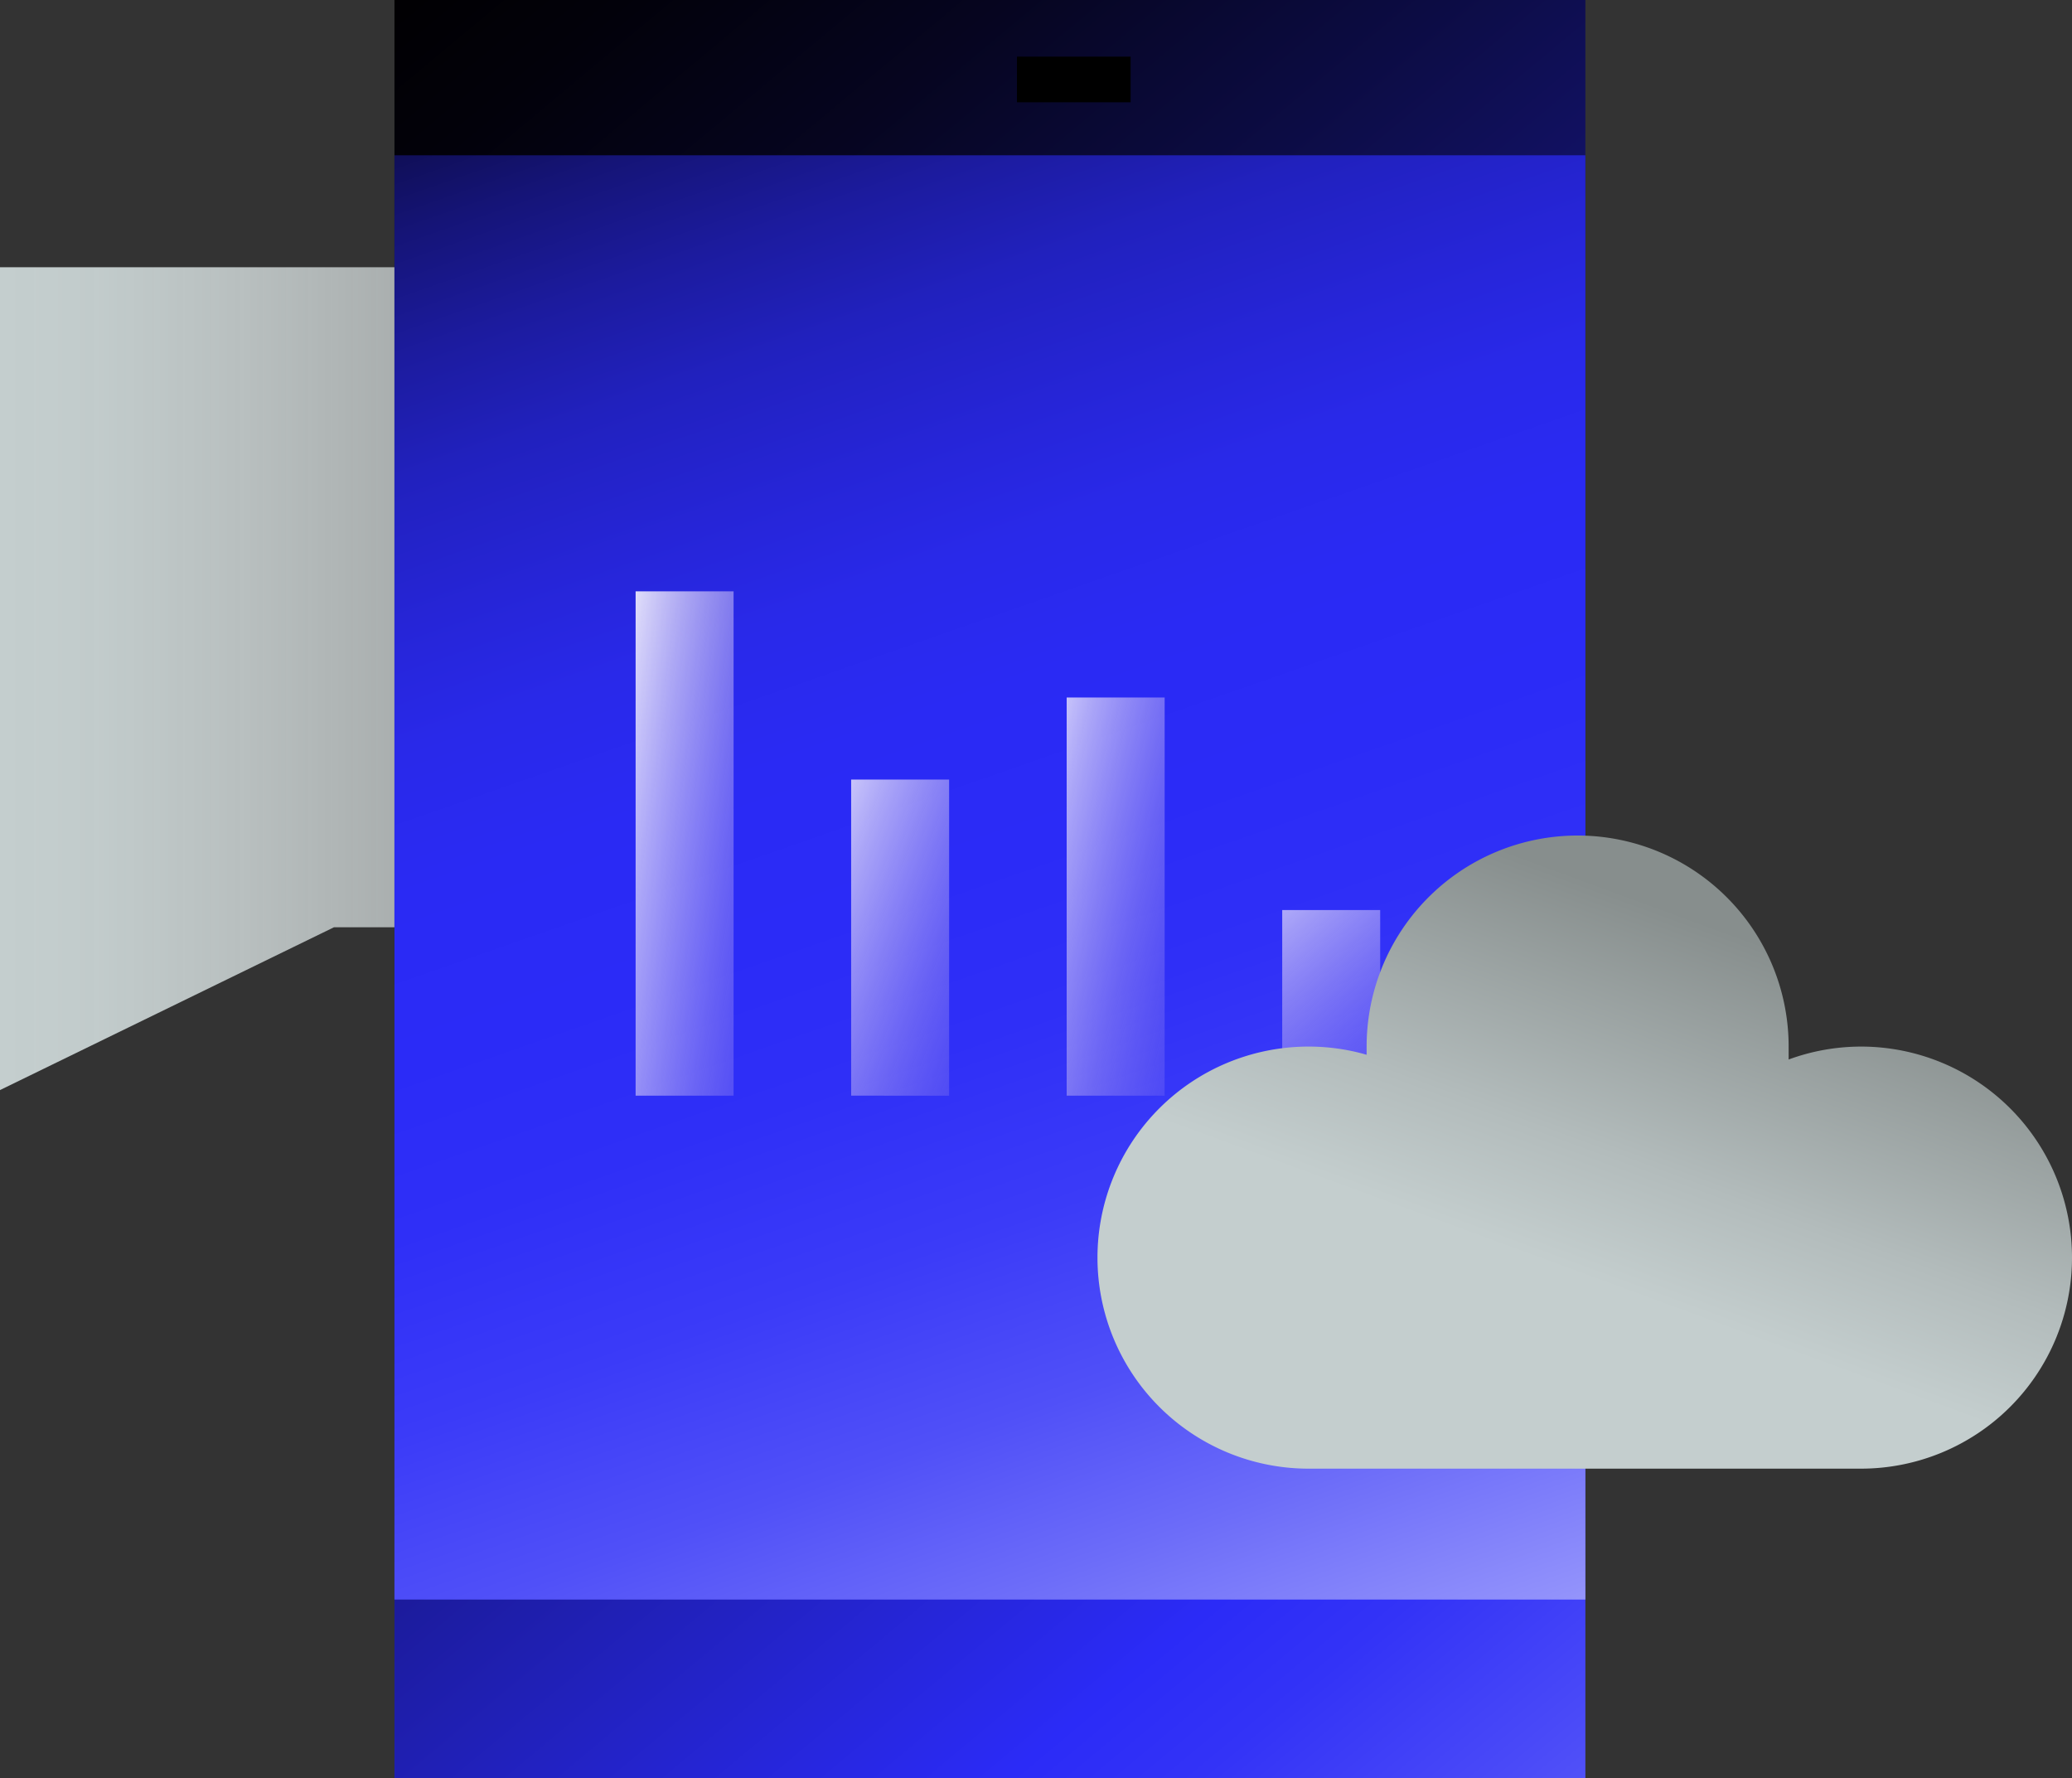
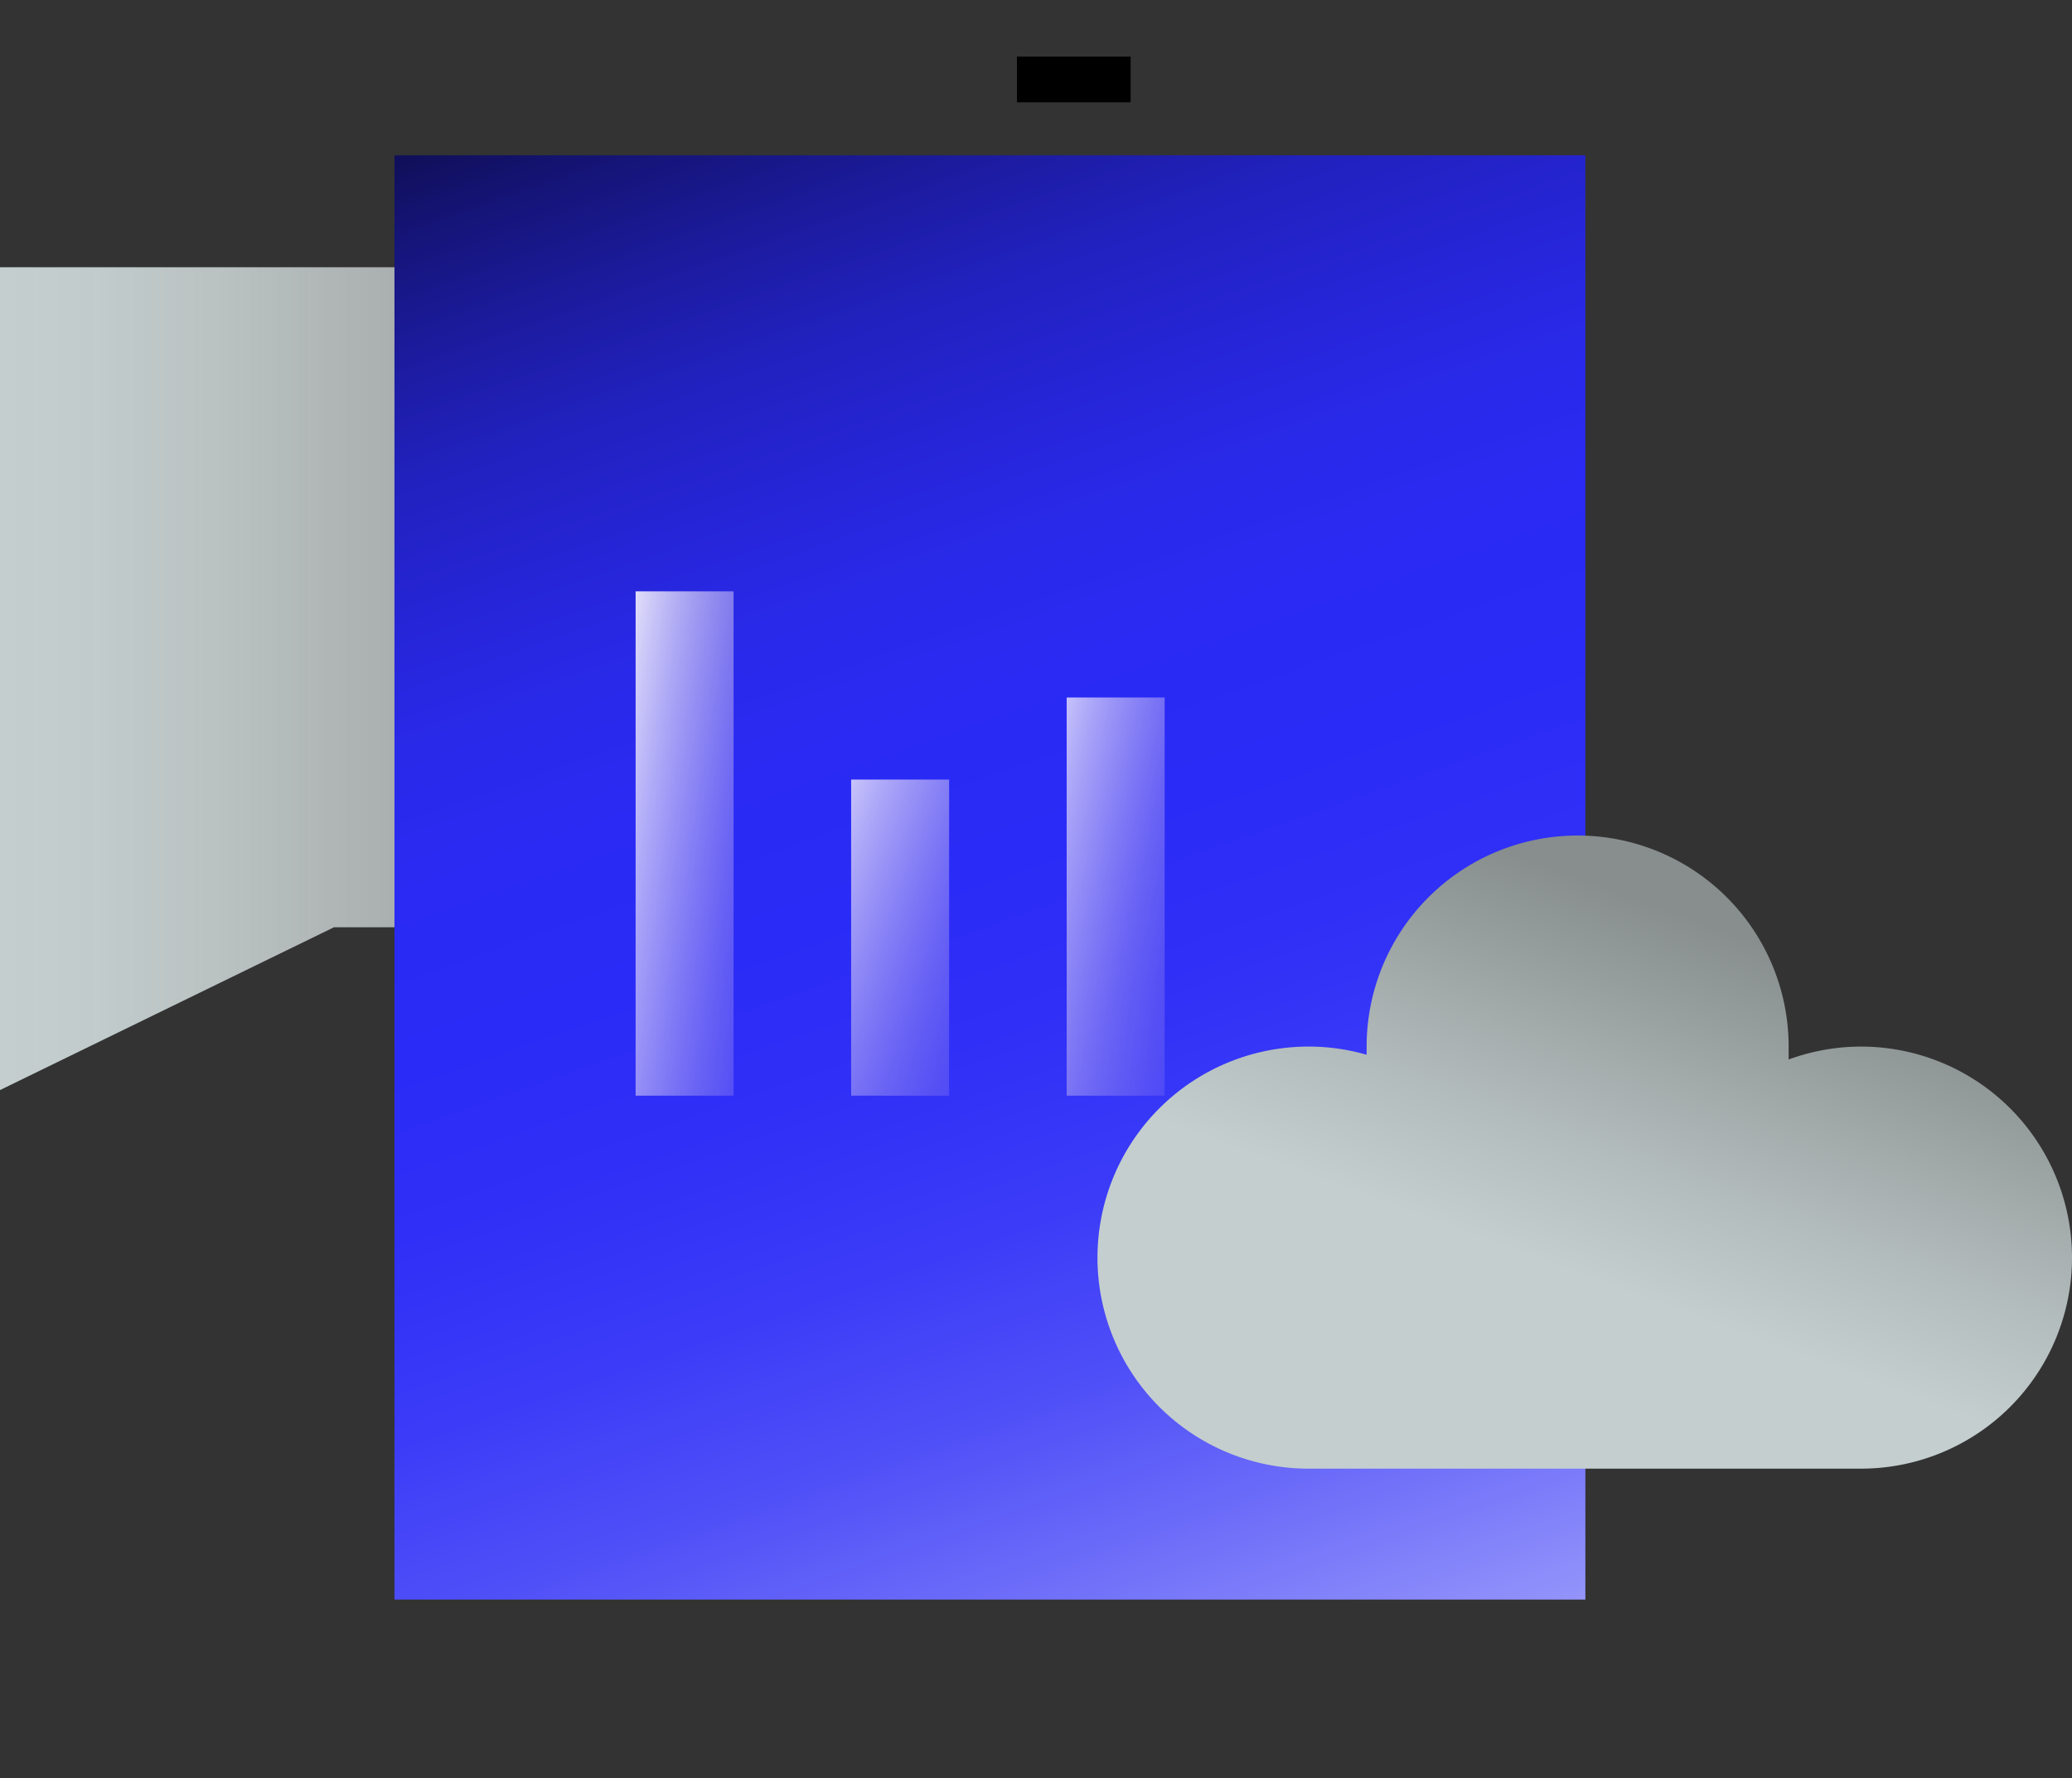
<svg xmlns="http://www.w3.org/2000/svg" width="96.23" height="82.58" viewBox="0 0 96.23 82.58">
  <rect x="0" y="0" width="96.23" height="82.58" fill="#333333" stroke="none" />
  <defs>
    <linearGradient id="a" x2="1" y1=".5" y2=".5" gradientUnits="objectBoundingBox">
      <stop offset="0" stop-color="#c4cece" />
      <stop offset=".1" stop-color="#c6d0d0" stop-opacity=".969" />
      <stop offset=".25" stop-color="#ccd4d4" stop-opacity=".871" />
      <stop offset=".43" stop-color="#d5dcdc" stop-opacity=".722" />
      <stop offset=".63" stop-color="#e2e7e7" stop-opacity=".502" />
      <stop offset=".84" stop-color="#f2f4f4" stop-opacity=".22" />
      <stop offset="1" stop-color="#fff" stop-opacity="0" />
    </linearGradient>
    <linearGradient id="b" x1=".16" x2="1.142" y1="-.105" y2="1.642" gradientUnits="objectBoundingBox">
      <stop offset="0" stop-color="#010002" />
      <stop offset=".05" stop-color="#02010a" />
      <stop offset=".13" stop-color="#060520" />
      <stop offset=".22" stop-color="#0c0c44" />
      <stop offset=".33" stop-color="#151476" />
      <stop offset=".45" stop-color="#2020b6" />
      <stop offset=".57" stop-color="#2b2bf7" />
      <stop offset=".61" stop-color="#3333f7" />
      <stop offset=".67" stop-color="#4949f8" />
      <stop offset=".76" stop-color="#6d6df9" />
      <stop offset=".85" stop-color="#9f9ffb" />
      <stop offset=".95" stop-color="#dfdffe" />
      <stop offset="1" stop-color="#fff" />
    </linearGradient>
    <linearGradient id="c" x1=".292" x2=".748" y1="-.221" y2="1.359" gradientUnits="objectBoundingBox">
      <stop offset="0" stop-color="#010002" />
      <stop offset=".01" stop-color="#040313" />
      <stop offset=".06" stop-color="#0d0c48" />
      <stop offset=".11" stop-color="#151477" />
      <stop offset=".16" stop-color="#1c1b9e" />
      <stop offset=".21" stop-color="#2121be" />
      <stop offset=".27" stop-color="#2625d7" />
      <stop offset=".32" stop-color="#2929e9" />
      <stop offset=".38" stop-color="#2a2af4" />
      <stop offset=".45" stop-color="#2b2bf7" />
      <stop offset=".52" stop-color="#2f2ff7" />
      <stop offset=".6" stop-color="#3b3bf8" />
      <stop offset=".68" stop-color="#5050f8" />
      <stop offset=".75" stop-color="#6c6cf9" />
      <stop offset=".83" stop-color="#9191fb" />
      <stop offset=".91" stop-color="#bebefd" />
      <stop offset=".98" stop-color="#f3f3ff" />
      <stop offset="1" stop-color="#fff" />
    </linearGradient>
    <linearGradient id="d" x1="-.426" x2="1.829" y1="-.22" y2="1.532" gradientUnits="objectBoundingBox">
      <stop offset=".09" stop-color="#fff" />
      <stop offset=".3" stop-color="#dfd8f9" stop-opacity=".729" />
      <stop offset=".55" stop-color="#bbacf2" stop-opacity=".42" />
      <stop offset=".76" stop-color="#a18cec" stop-opacity=".188" />
      <stop offset=".92" stop-color="#9078e9" stop-opacity=".051" />
      <stop offset="1" stop-color="#8a70e8" stop-opacity="0" />
    </linearGradient>
    <linearGradient id="e" x1="-.758" x2="1.503" y1="-1.061" y2="1.743" gradientUnits="objectBoundingBox">
      <stop offset=".25" stop-color="#fff" />
      <stop offset=".42" stop-color="#dfd8f9" stop-opacity=".729" />
      <stop offset=".63" stop-color="#bbacf2" stop-opacity=".42" />
      <stop offset=".8" stop-color="#a18cec" stop-opacity=".188" />
      <stop offset=".93" stop-color="#9078e9" stop-opacity=".051" />
      <stop offset="1" stop-color="#8a70e8" stop-opacity="0" />
    </linearGradient>
    <linearGradient id="f" x1="-.758" x2="1.499" y1="-.739" y2="1.483" gradientUnits="objectBoundingBox">
      <stop offset=".22" stop-color="#fff" />
      <stop offset=".39" stop-color="#dfd8f9" stop-opacity=".729" />
      <stop offset=".61" stop-color="#bbacf2" stop-opacity=".42" />
      <stop offset=".8" stop-color="#a18cec" stop-opacity=".188" />
      <stop offset=".93" stop-color="#9078e9" stop-opacity=".051" />
      <stop offset="1" stop-color="#8a70e8" stop-opacity="0" />
    </linearGradient>
    <linearGradient id="g" x1="-1.13" x2="1.145" y1="-2.936" y2="1.859" gradientUnits="objectBoundingBox">
      <stop offset=".46" stop-color="#fff" />
      <stop offset=".59" stop-color="#dfd8f9" stop-opacity=".729" />
      <stop offset=".74" stop-color="#bbacf2" stop-opacity=".42" />
      <stop offset=".86" stop-color="#a18cec" stop-opacity=".188" />
      <stop offset=".95" stop-color="#9078e9" stop-opacity=".051" />
      <stop offset="1" stop-color="#8a70e8" stop-opacity="0" />
    </linearGradient>
    <linearGradient id="h" x1=".267" x2=".767" y1="1.081" y2=".195" gradientUnits="objectBoundingBox">
      <stop offset=".44" stop-color="#c4cece" />
      <stop offset=".62" stop-color="#b3bcbc" />
      <stop offset=".98" stop-color="#878e8d" />
    </linearGradient>
  </defs>
  <g data-name="Group 44905">
    <g data-name="Layer 1">
      <path fill="url(#a)" d="M44.65 12.41v38.21l15.51-7.56h29.13V12.41Z" data-name="Path 35366" transform="translate(-44.65)" />
-       <path fill="url(#b)" d="M0 0h55.31v82.58H0z" data-name="Rectangle 6346" style="mix-blend-mode:hard-light;isolation:isolate" transform="translate(18.32)" />
      <path fill="url(#c)" d="M0 0h55.31v67.07H0z" data-name="Rectangle 6347" transform="translate(18.32 7.21)" />
      <path fill="url(#d)" d="M0 0h4.55v23.42H0z" data-name="Rectangle 6348" transform="translate(29.52 27.46)" />
      <path fill="url(#e)" d="M0 0h4.55v14.68H0z" data-name="Rectangle 6349" transform="translate(39.53 36.2)" />
      <path fill="url(#f)" d="M0 0h4.55v18.49H0z" data-name="Rectangle 6350" transform="translate(49.54 32.39)" />
-       <path fill="url(#g)" d="M0 0h4.55v8.63H0z" data-name="Rectangle 6351" transform="translate(59.55 42.26)" />
      <path fill="url(#h)" d="M131.11 48.6a9.79 9.79 0 0 0-3.39.6v-.6a9.8 9.8 0 0 0-19.6 0v.38a9.68 9.68 0 0 0-2.7-.38 9.8 9.8 0 1 0 0 19.6h25.66a9.8 9.8 0 1 0 0-19.6Z" data-name="Path 35367" transform="translate(-44.65)" />
      <path fill="none" stroke="#000" stroke-miterlimit="10" stroke-width="2.12" d="M52.51 3.69h-5.28" data-name="Line 133" />
    </g>
  </g>
</svg>